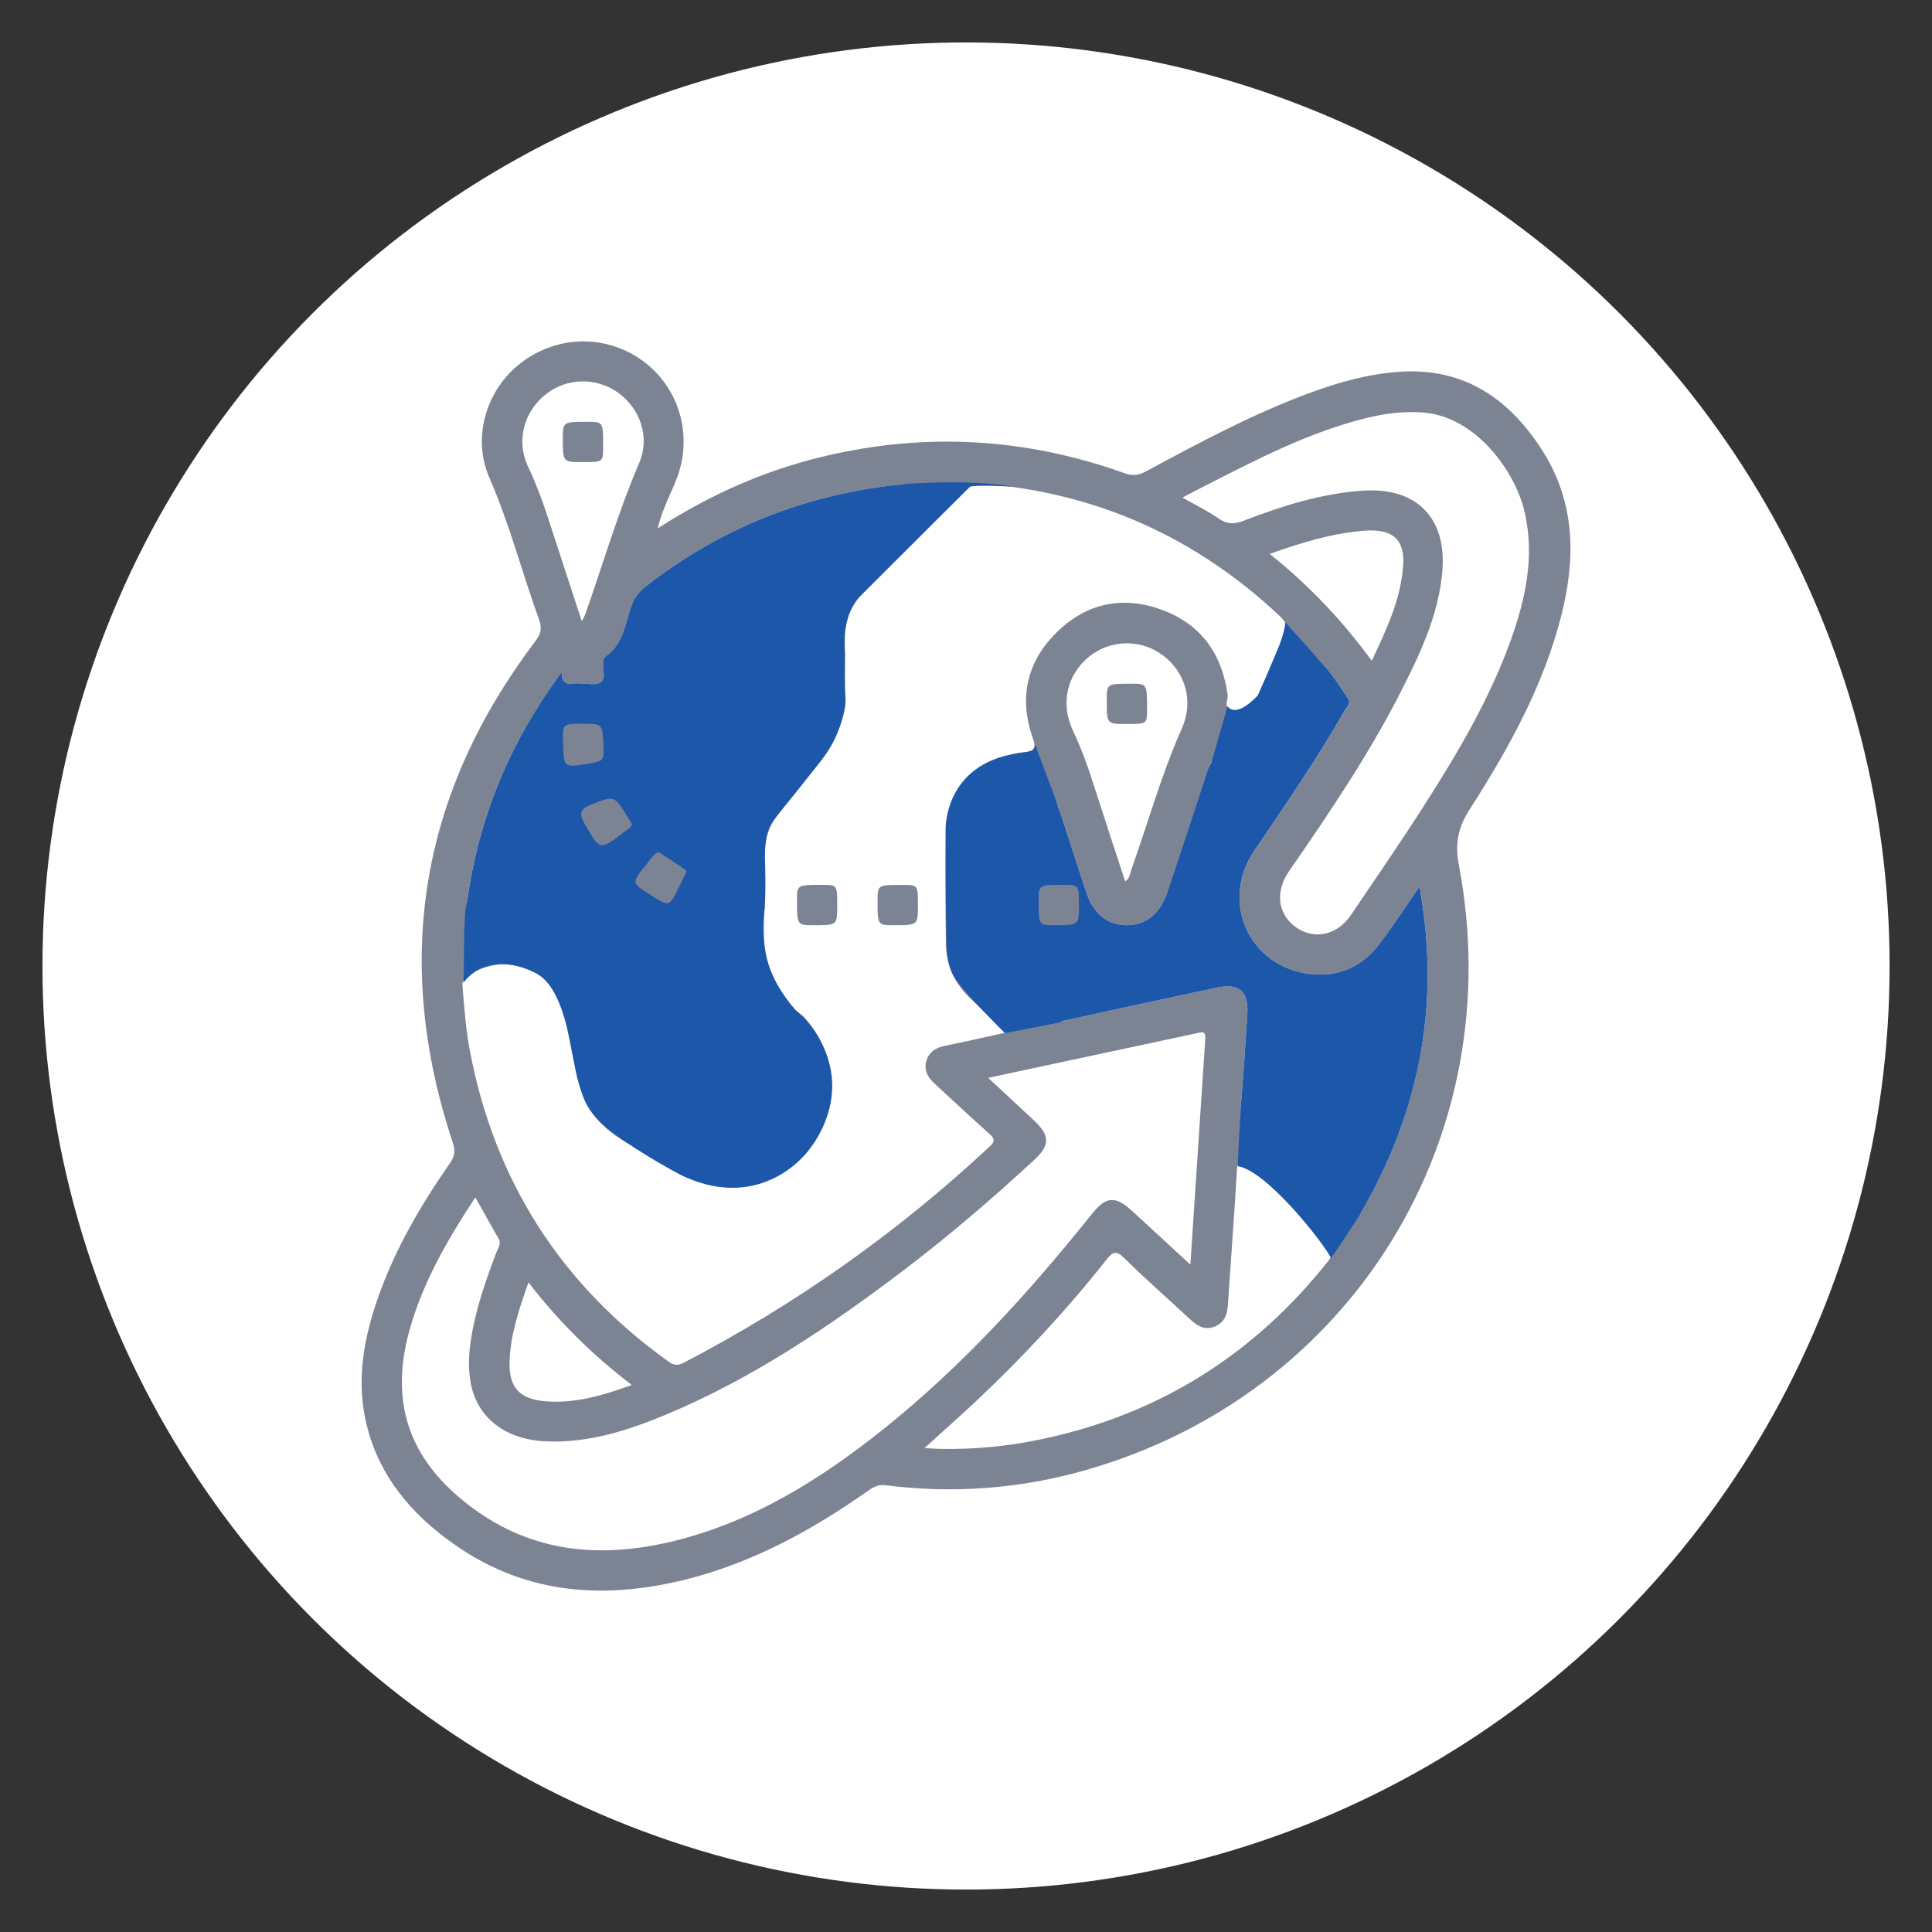
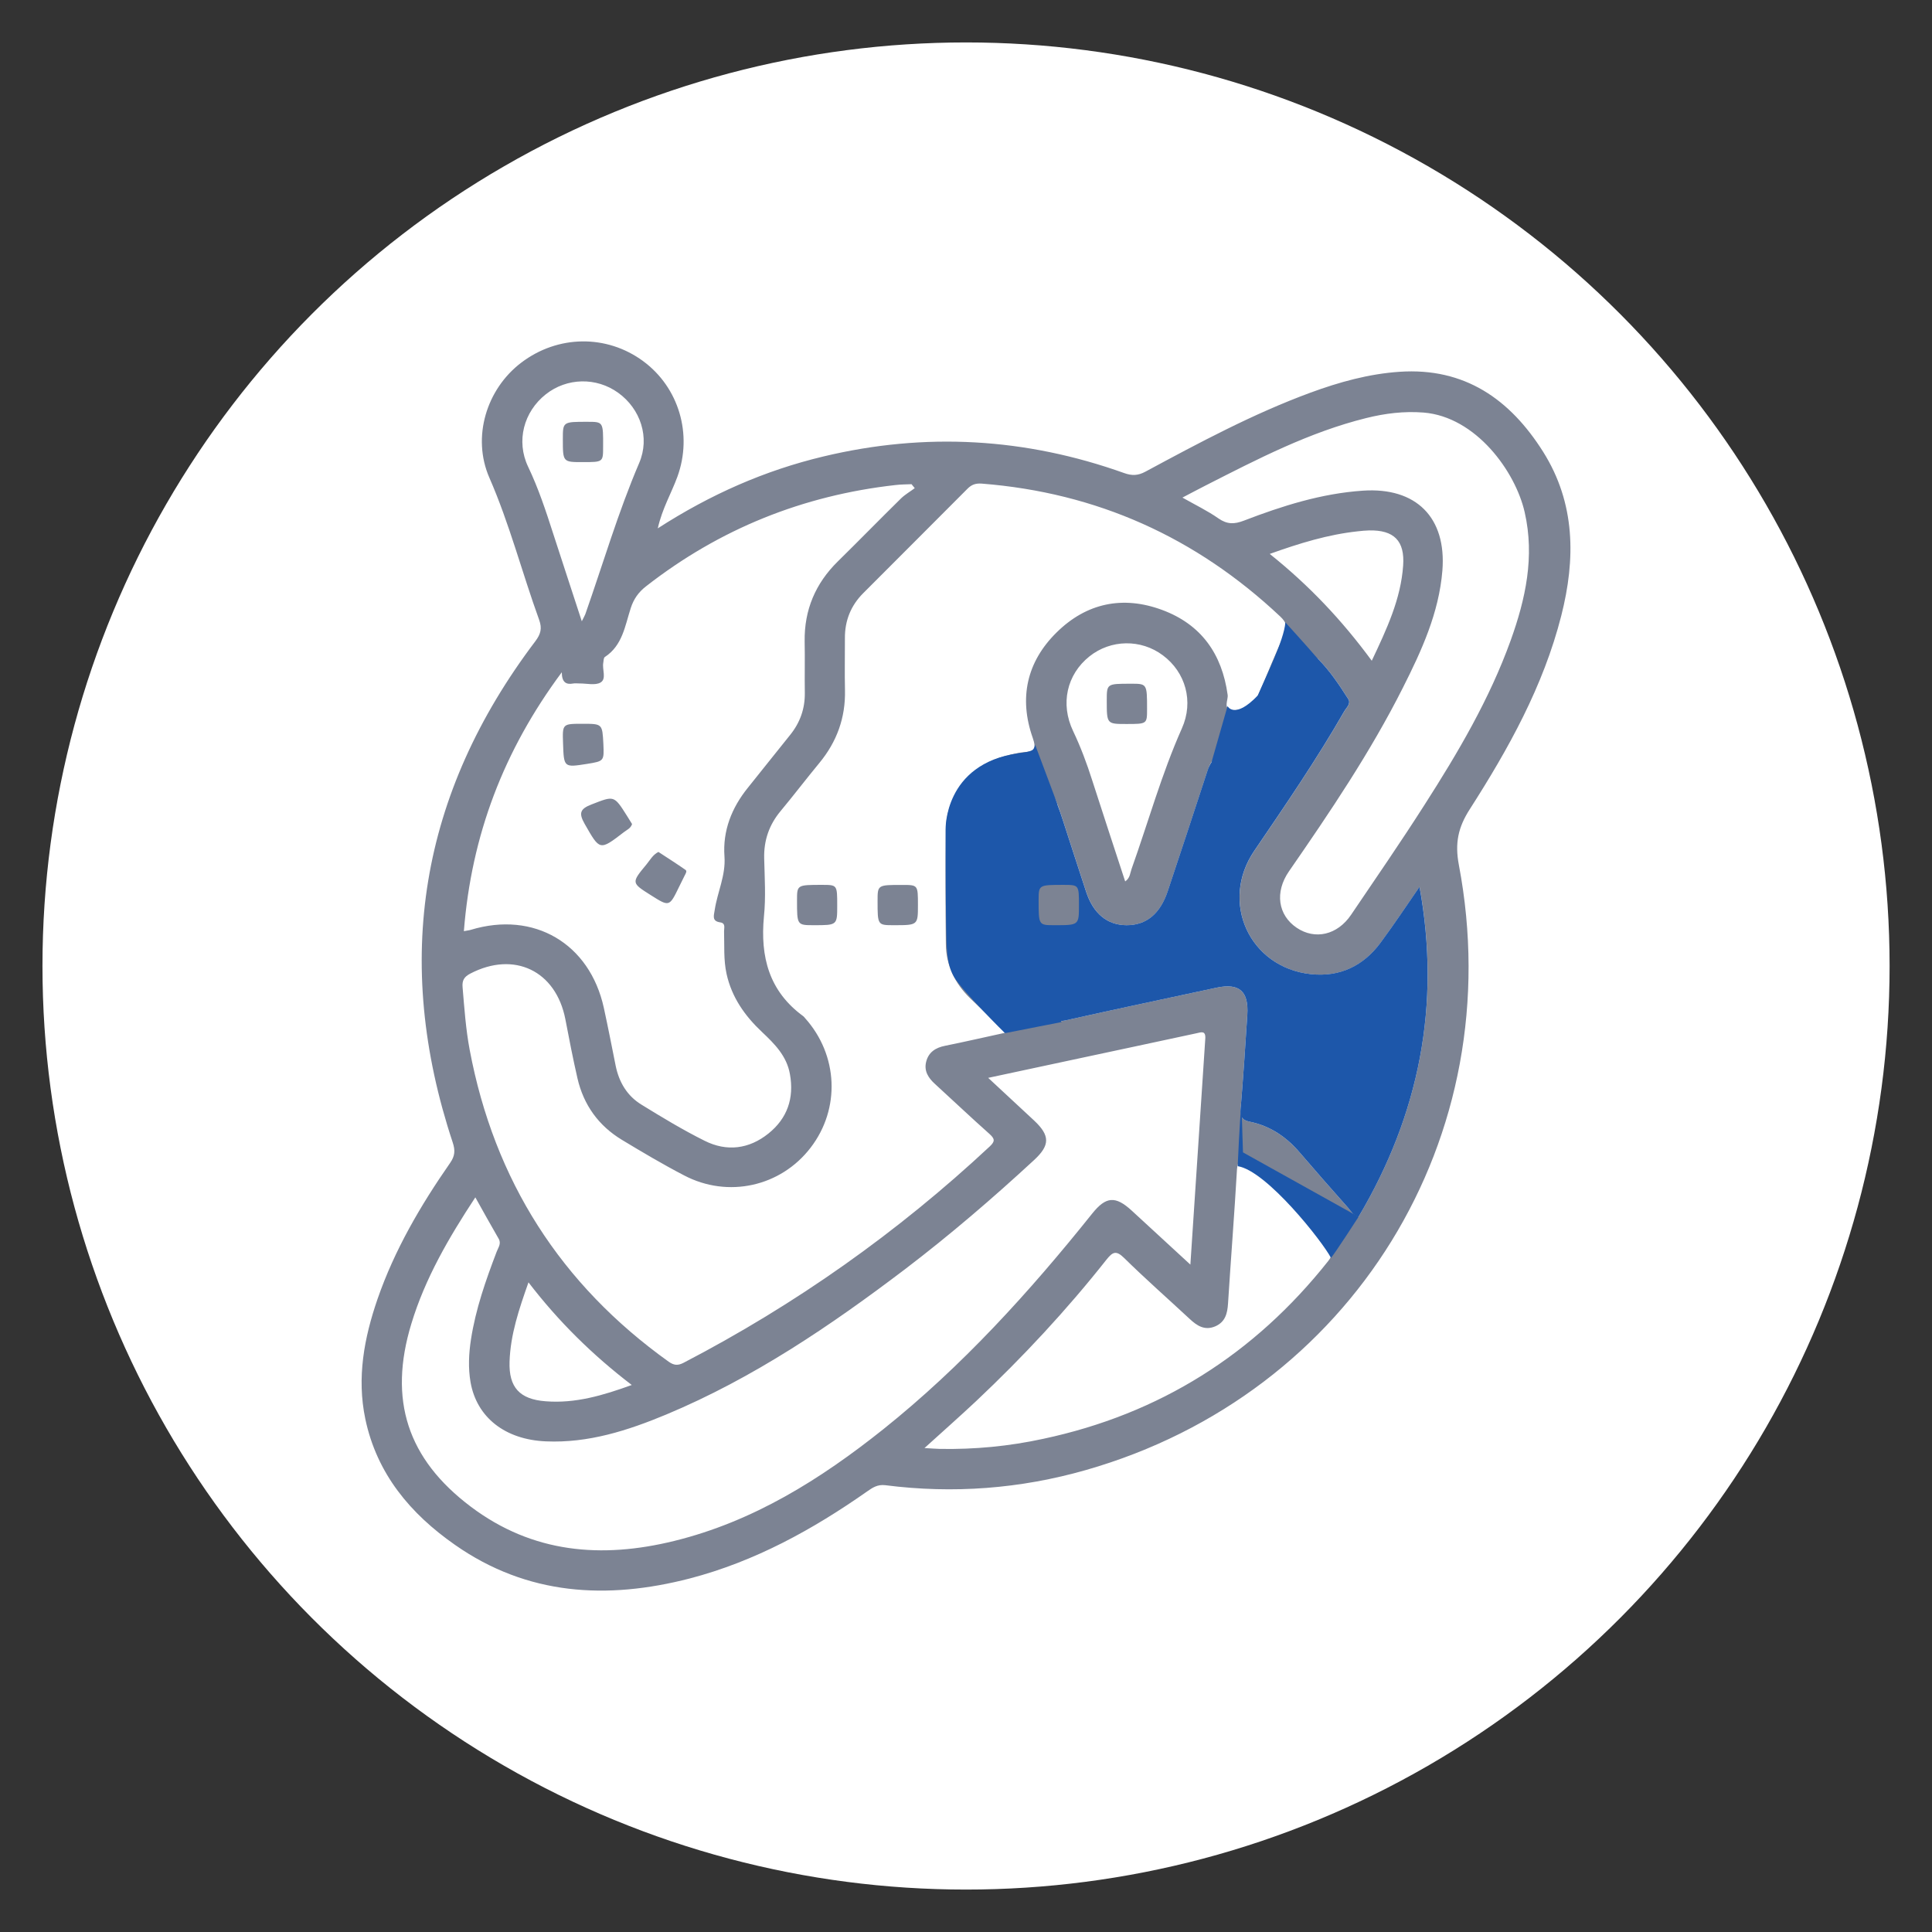
<svg xmlns="http://www.w3.org/2000/svg" version="1.1" id="Icons" x="0px" y="0px" width="56.96px" height="56.96px" viewBox="0 0 56.96 56.96" enable-background="new 0 0 56.96 56.96" xml:space="preserve">
  <rect x="0" y="0" width="56.96" height="56.96" fill="#333333" stroke="none" />
  <circle fill="#FFFFFF" cx="28.481" cy="28.48" r="27.229" />
  <g>
    <path fill="#7C8393" d="M45.496,13.321c-0.977-1.55-2.314-2.489-4.232-2.36c-0.906,0.061-1.775,0.302-2.627,0.615   c-1.695,0.624-3.285,1.478-4.873,2.333c-0.214,0.114-0.392,0.121-0.621,0.038c-2.906-1.038-5.861-1.209-8.868-0.489   c-1.723,0.412-3.319,1.112-4.882,2.119c0.132-0.586,0.4-1.034,0.577-1.518c0.457-1.25,0.046-2.636-1.01-3.413   c-1.076-0.791-2.515-0.772-3.591,0.045c-1.027,0.779-1.463,2.198-0.941,3.394c0.596,1.364,0.964,2.801,1.468,4.191   c0.091,0.253,0.045,0.418-0.112,0.628c-3.403,4.496-4.212,9.427-2.437,14.778c0.078,0.236,0.067,0.398-0.077,0.605   c-0.87,1.25-1.638,2.563-2.139,4.01c-0.396,1.148-0.615,2.32-0.361,3.535c0.34,1.621,1.33,2.797,2.645,3.715   c2.133,1.492,4.479,1.621,6.921,0.99c1.916-0.5,3.621-1.438,5.229-2.566c0.161-0.113,0.306-0.211,0.535-0.184   c2.001,0.256,3.978,0.107,5.915-0.447c7.84-2.238,12.521-9.816,10.995-17.844c-0.12-0.639-0.021-1.105,0.323-1.639   c1.141-1.781,2.169-3.628,2.697-5.704C46.455,16.48,46.45,14.838,45.496,13.321z M15.569,13.758   c-0.359-0.756-0.128-1.618,0.521-2.132c0.621-0.492,1.492-0.511,2.137-0.045c0.654,0.471,0.942,1.316,0.617,2.071   c-0.623,1.455-1.065,2.971-1.588,4.457c-0.019,0.045-0.041,0.086-0.103,0.208c-0.294-0.903-0.572-1.744-0.845-2.588   C16.093,15.06,15.874,14.397,15.569,13.758z M16.563,19.82c0,0.292,0.124,0.371,0.333,0.332c0.061-0.012,0.124-0.001,0.187-0.002   c0.211-0.003,0.461,0.064,0.621-0.027c0.186-0.108,0.045-0.386,0.082-0.583c0.01-0.06,0.009-0.146,0.046-0.17   c0.521-0.34,0.594-0.918,0.763-1.439c0.087-0.271,0.229-0.472,0.453-0.646c2.168-1.692,4.622-2.679,7.354-2.985   c0.154-0.019,0.313-0.018,0.472-0.025c0.03,0.039,0.063,0.078,0.095,0.117c-0.134,0.101-0.283,0.185-0.402,0.3   c-0.627,0.616-1.239,1.244-1.865,1.859c-0.661,0.65-0.992,1.43-0.979,2.359c0.011,0.507-0.003,1.014,0.005,1.521   c0.005,0.464-0.14,0.872-0.43,1.233c-0.42,0.521-0.833,1.043-1.251,1.563c-0.477,0.591-0.743,1.266-0.688,2.023   c0.041,0.561-0.209,1.051-0.288,1.58c-0.023,0.158-0.092,0.327,0.16,0.363c0.171,0.024,0.114,0.166,0.116,0.264   c0.013,0.419-0.018,0.839,0.074,1.256c0.153,0.691,0.539,1.238,1.045,1.713c0.371,0.35,0.729,0.707,0.823,1.242   c0.129,0.711-0.079,1.307-0.635,1.752c-0.569,0.457-1.226,0.541-1.879,0.213c-0.64-0.318-1.255-0.691-1.864-1.066   c-0.421-0.258-0.659-0.658-0.759-1.143c-0.113-0.566-0.225-1.139-0.349-1.708c-0.416-1.903-2.063-2.867-3.924-2.302   c-0.047,0.015-0.098,0.018-0.203,0.039C13.899,24.624,14.85,22.125,16.563,19.82z M13.867,28.703   c1.293-0.672,2.522-0.083,2.801,1.345c0.111,0.583,0.225,1.167,0.357,1.743c0.182,0.787,0.622,1.398,1.31,1.814   c0.604,0.365,1.211,0.725,1.835,1.049c1.297,0.68,2.851,0.328,3.729-0.818c0.883-1.148,0.814-2.73-0.164-3.819   c-0.018-0.02-0.029-0.039-0.05-0.055c-1.011-0.736-1.275-1.751-1.162-2.943c0.058-0.564,0.021-1.138,0.007-1.706   c-0.014-0.533,0.144-0.993,0.484-1.401c0.388-0.466,0.755-0.949,1.141-1.416c0.518-0.627,0.776-1.337,0.757-2.153   c-0.012-0.507,0-1.015-0.002-1.522c-0.005-0.52,0.174-0.968,0.543-1.336c1.021-1.024,2.047-2.046,3.067-3.072   c0.123-0.125,0.242-0.168,0.424-0.155c3.395,0.267,6.318,1.583,8.797,3.915c0.188,0.177,0.235,0.314,0.116,0.563   c-0.252,0.521-0.465,1.063-0.69,1.598c-0.074,0.174-0.168,0.328-0.327,0.439c-0.158,0.111-0.354,0.189-0.521,0.163   c-0.268-0.042-0.104-0.297-0.125-0.449c-0.166-1.208-0.779-2.077-1.93-2.504c-1.162-0.431-2.234-0.205-3.113,0.663   c-0.881,0.867-1.116,1.936-0.705,3.104c0.113,0.322,0.053,0.402-0.26,0.427c-0.207,0.016-0.412,0.077-0.613,0.131   c-0.97,0.264-1.673,1.143-1.688,2.15c-0.015,1.126-0.011,2.251,0.001,3.377c0.006,0.623,0.264,1.152,0.704,1.585   c0.335,0.326,0.68,0.641,1.079,1.021c-0.675,0.146-1.236,0.277-1.804,0.391c-0.281,0.055-0.488,0.188-0.559,0.469   c-0.07,0.27,0.061,0.477,0.256,0.654c0.539,0.492,1.067,0.994,1.613,1.479c0.155,0.141,0.166,0.215,0.006,0.365   c-2.72,2.539-5.729,4.664-9.031,6.381c-0.166,0.086-0.281,0.074-0.432-0.031c-3.188-2.279-5.146-5.348-5.871-9.199   c-0.114-0.607-0.157-1.226-0.209-1.843C13.62,28.905,13.684,28.798,13.867,28.703z M37.435,16.331   c0.885-0.317,1.721-0.573,2.599-0.667c0.11-0.014,0.22-0.022,0.331-0.026c0.73-0.015,1.056,0.304,1.003,1.037   c-0.069,0.988-0.481,1.867-0.925,2.805C39.564,18.284,38.595,17.258,37.435,16.331z M34.845,21.474   c-0.598,1.343-0.99,2.759-1.482,4.14c-0.045,0.123-0.043,0.273-0.19,0.372c-0.327-1.002-0.655-1.992-0.974-2.986   c-0.157-0.493-0.338-0.978-0.561-1.446c-0.383-0.803-0.187-1.667,0.48-2.201c0.63-0.503,1.52-0.517,2.167-0.032   C34.953,19.819,35.2,20.68,34.845,21.474z M18.626,40.833c-0.855,0.309-1.666,0.549-2.537,0.48   c-0.768-0.057-1.091-0.41-1.066-1.168c0.026-0.801,0.279-1.547,0.558-2.338C16.468,38.963,17.469,39.948,18.626,40.833z    M26.042,42.137c-1.852,1.477-3.834,2.721-6.162,3.293c-2.139,0.527-4.177,0.363-5.998-1.008c-1.873-1.41-2.438-3.152-1.754-5.396   c0.406-1.338,1.099-2.529,1.886-3.725c0.242,0.432,0.458,0.824,0.685,1.215c0.089,0.148-0.01,0.264-0.055,0.385   c-0.321,0.842-0.62,1.689-0.759,2.59c-0.064,0.416-0.084,0.84-0.013,1.256c0.182,1.043,1.021,1.697,2.221,1.748   c1.254,0.055,2.418-0.32,3.553-0.793c2.564-1.072,4.842-2.617,7.042-4.287c1.32-1.006,2.578-2.086,3.796-3.211   c0.476-0.438,0.478-0.723,0.004-1.168c-0.43-0.402-0.864-0.803-1.354-1.258c0.855-0.184,1.645-0.354,2.434-0.521   c1.231-0.264,2.465-0.525,3.695-0.791c0.147-0.031,0.291-0.098,0.271,0.166c-0.146,2.184-0.29,4.367-0.439,6.652   c-0.625-0.574-1.177-1.084-1.729-1.592c-0.479-0.439-0.758-0.422-1.166,0.088C30.349,38.094,28.363,40.282,26.042,42.137z    M39.159,37.178c-2.177,2.75-4.972,4.512-8.402,5.242c-1.006,0.219-2.024,0.316-3.055,0.297c-0.119-0.002-0.237-0.014-0.446-0.025   c0.558-0.506,1.048-0.938,1.524-1.385c1.378-1.299,2.666-2.682,3.84-4.168c0.183-0.229,0.284-0.285,0.522-0.051   c0.625,0.615,1.285,1.195,1.928,1.793c0.219,0.205,0.447,0.357,0.763,0.221c0.29-0.129,0.353-0.375,0.372-0.668   c0.083-1.316,0.188-2.637,0.264-3.955c0.016-0.273,0.123-0.271,0.317-0.195c0.261,0.102,0.463,0.277,0.646,0.484   c0.568,0.652,1.133,1.309,1.715,1.949C39.301,36.889,39.297,37.002,39.159,37.178z M40.054,35.874   c-0.164-0.037-0.225-0.168-0.308-0.264c-0.478-0.535-0.95-1.076-1.417-1.619c-0.396-0.467-0.879-0.797-1.482-0.92   c-0.231-0.047-0.289-0.152-0.271-0.377c0.077-0.926,0.14-1.852,0.198-2.776c0.043-0.695-0.236-0.94-0.906-0.799   c-1.486,0.318-2.971,0.633-4.454,0.965c-0.298,0.067-0.499,0.018-0.71-0.215c-0.398-0.441-0.828-0.852-1.255-1.265   c-0.337-0.32-0.414-0.716-0.384-1.152c0.004-0.061-0.004-0.161,0.058-0.157c0.502,0.019,0.263-0.359,0.306-0.573   c0.028-0.143,0.008-0.295,0.004-0.445c-0.002-0.069,0.017-0.182-0.084-0.174c-0.383,0.03-0.277-0.246-0.281-0.444   c-0.008-0.383-0.01-0.766,0.002-1.149c0.017-0.525,0.326-0.917,0.822-1.065c1.101-0.324,1.101-0.324,1.455,0.766   c0.225,0.693,0.448,1.387,0.676,2.08c0.213,0.644,0.621,0.982,1.188,0.986c0.584,0.004,0.996-0.335,1.218-1.003   c0.393-1.184,0.787-2.365,1.172-3.553c0.109-0.336,0.293-0.532,0.672-0.562c1.093-0.085,1.791-0.675,2.141-1.71   c0.113-0.337,0.277-0.657,0.438-1.031c0.371,0.374,0.637,0.779,0.896,1.187c0.093,0.144-0.049,0.255-0.113,0.365   c-0.813,1.417-1.734,2.763-2.652,4.112c-1.028,1.51-0.147,3.442,1.666,3.639c0.85,0.091,1.553-0.242,2.061-0.936   c0.396-0.536,0.764-1.092,1.143-1.639C42.486,29.625,41.842,32.856,40.054,35.874z M44.538,18.882   c-0.624,1.731-1.554,3.308-2.541,4.849c-0.698,1.094-1.435,2.163-2.163,3.238c-0.404,0.599-1.063,0.748-1.604,0.384   c-0.553-0.373-0.652-1.05-0.229-1.663c1.211-1.75,2.401-3.511,3.36-5.415c0.552-1.094,1.063-2.207,1.164-3.454   c0.125-1.564-0.774-2.462-2.344-2.355c-1.225,0.083-2.377,0.449-3.509,0.884c-0.284,0.109-0.493,0.111-0.748-0.065   c-0.319-0.224-0.677-0.396-1.063-0.615c0.25-0.131,0.466-0.246,0.684-0.357c1.529-0.778,3.055-1.572,4.736-1.988   c0.554-0.138,1.111-0.207,1.689-0.162c1.545,0.125,2.711,1.739,2.982,2.943C45.25,16.414,44.978,17.658,44.538,18.882z    M23.998,27.277c-0.5,0-0.5,0-0.5-0.733c0-0.456,0-0.456,0.741-0.456c0.444,0.001,0.444,0.001,0.444,0.604   C24.684,27.277,24.684,27.277,23.998,27.277z M25.873,26.56c0-0.471,0-0.471,0.727-0.47c0.463,0,0.463,0,0.463,0.588   c0,0.599,0,0.599-0.711,0.599C25.873,27.277,25.873,27.277,25.873,26.56z M16.6,21.916c-0.02-0.577-0.02-0.577,0.577-0.577   c0.581,0,0.581,0,0.612,0.593c0.022,0.508,0.022,0.508-0.485,0.59C16.624,22.629,16.624,22.629,16.6,21.916z M17.442,23.716   c0.663-0.257,0.656-0.276,1.043,0.337c0.052,0.083,0.104,0.164,0.15,0.242c-0.042,0.13-0.153,0.17-0.236,0.235   c-0.726,0.558-0.711,0.548-1.163-0.242C17.055,23.969,17.105,23.846,17.442,23.716z M19.058,25.487   c0.107-0.13,0.188-0.287,0.354-0.37c0.271,0.178,0.54,0.348,0.801,0.531c0.05,0.037-0.002,0.114-0.029,0.168   c-0.055,0.111-0.108,0.222-0.164,0.332c-0.286,0.589-0.286,0.589-0.83,0.245C18.612,26.029,18.61,26.027,19.058,25.487z    M16.594,12.944c0-0.509,0-0.509,0.727-0.508c0.464,0,0.464,0,0.46,0.736c0,0.452,0,0.452-0.597,0.452   C16.594,13.625,16.594,13.625,16.594,12.944z M33.818,20.906c0,0.439,0,0.439-0.61,0.439c-0.578,0-0.578,0-0.578-0.692   c0-0.495,0-0.495,0.702-0.495C33.818,20.156,33.818,20.156,33.818,20.906z" />
-     <path fill="#1D57AA" d="M26.646,14.271c0,0-0.021,0.007-0.048,0.017c-0.066,0.003-0.134,0.003-0.198,0.011   c-2.731,0.307-5.186,1.293-7.354,2.985c-0.225,0.175-0.366,0.375-0.453,0.646c-0.169,0.521-0.241,1.1-0.763,1.439   c-0.037,0.023-0.036,0.11-0.046,0.17c-0.037,0.197,0.104,0.475-0.082,0.583c-0.16,0.092-0.41,0.024-0.621,0.027   c-0.063,0.001-0.126-0.01-0.187,0.002c-0.209,0.039-0.333-0.04-0.333-0.332c-1.53,2.06-2.447,4.274-2.787,6.739   c-0.053,0.213-0.073,0.435-0.082,0.724c-0.006,0.057-0.015,0.112-0.02,0.169c0.006-0.001,0.009-0.001,0.015-0.002   c-0.006,0.364-0.004,0.835-0.026,1.525c0.766-0.984,2-0.375,2.219-0.234c0.844,0.532,1,2.563,1.145,3.052s0.199,0.809,0.652,1.277   c0.516,0.484,1.578,1.141,2.406,1.578c2.016,0.969,3.375-0.188,3.814-0.811c1.486-2.092-0.033-3.736-0.424-4.033   c-1-1.157-0.969-1.97-0.952-2.784c0.079-0.689,0.03-1.654,0.03-1.779s0.016-0.672,0.172-0.938c0.172-0.266,1.375-1.688,1.688-2.172   c0.344-0.531,0.547-1.234,0.516-1.547s-0.016-0.875-0.016-1.359c-0.078-0.688,0.141-1.359,0.422-1.625   c1.438-1.438,3.266-3.25,3.266-3.25s0.125-0.063,1.265,0C28.631,14.115,26.646,14.271,26.646,14.271z" />
-     <path fill="#7C8393" d="M16.6,21.916c-0.02-0.577-0.02-0.577,0.577-0.577c0.581,0,0.581,0,0.612,0.593   c0.022,0.508,0.022,0.508-0.485,0.59C16.624,22.629,16.624,22.629,16.6,21.916z" />
-     <path fill="#7C8393" d="M17.442,23.716c0.663-0.257,0.656-0.276,1.043,0.337c0.052,0.083,0.104,0.164,0.15,0.242   c-0.042,0.13-0.153,0.17-0.236,0.235c-0.726,0.558-0.711,0.548-1.163-0.242C17.055,23.969,17.105,23.846,17.442,23.716z" />
-     <path fill="#7C8393" d="M19.058,25.487c0.107-0.13,0.188-0.287,0.354-0.37c0.271,0.178,0.54,0.348,0.801,0.531   c0.05,0.037-0.002,0.114-0.029,0.168c-0.055,0.111-0.108,0.222-0.164,0.332c-0.286,0.589-0.286,0.589-0.83,0.245   C18.612,26.029,18.61,26.027,19.058,25.487z" />
    <path fill="#1D57AA" d="M41.851,26.145c-0.379,0.547-0.746,1.103-1.143,1.639c-0.508,0.694-1.211,1.027-2.061,0.936   c-1.813-0.197-2.694-2.129-1.666-3.639c0.918-1.349,1.84-2.695,2.652-4.112c0.064-0.11,0.206-0.222,0.113-0.365   c-0.26-0.407-0.525-0.813-0.896-1.187c0,0-0.001,0.001-0.001,0.002c-0.333-0.389-0.954-1.07-0.954-1.07   c-0.031,0.516-0.609,1.672-0.813,2.156c-0.688,0.719-0.891,0.313-0.891,0.313l-0.469,1.641l0.004,0.001   c-0.051,0.075-0.094,0.159-0.127,0.261c-0.385,1.188-0.779,2.369-1.172,3.553c-0.222,0.668-0.634,1.007-1.218,1.003   c-0.567-0.004-0.976-0.342-1.188-0.986c-0.228-0.693-0.451-1.386-0.676-2.08c-0.066-0.204-0.119-0.358-0.17-0.491v-0.011   l-0.656-1.75c-0.047,0.188-0.078,0.188-0.5,0.25c-2.203,0.313-2.14,2.25-2.14,2.25s0,2.219,0.016,2.844s0,1.094,0.234,1.5   c0.234,0.407,1.5,1.657,1.5,1.657l1.672-0.328l-0.023-0.029c0.044-0.005,0.087-0.007,0.136-0.019   c1.483-0.332,2.968-0.646,4.454-0.965c0.67-0.142,0.949,0.104,0.906,0.799c-0.059,0.925-0.121,1.851-0.198,2.776   c-0.019,0.225,0.039,0.33,0.271,0.377c0.604,0.123,1.086,0.453,1.482,0.92c0.467,0.543,0.939,1.084,1.417,1.619   c0.083,0.096,0.144,0.227,0.308,0.264C41.842,32.856,42.486,29.625,41.851,26.145z" />
    <path fill="#7C8393" d="M31.81,26.69c0,0.587,0,0.587-0.72,0.587c-0.469,0-0.469,0-0.469-0.731c0-0.458,0-0.458,0.741-0.458   C31.81,26.09,31.81,26.09,31.81,26.69z" />
-     <path fill="#1D57AA" d="M40.054,35.874c0,0-0.721,1.117-0.814,1.211c-0.25-0.484-1.906-2.578-2.75-2.703   c0.047-1.125,0.109-1.891,0.109-1.891l3.453,1.828l0.047,1.484" />
+     <path fill="#1D57AA" d="M40.054,35.874c0,0-0.721,1.117-0.814,1.211c-0.25-0.484-1.906-2.578-2.75-2.703   c0.047-1.125,0.109-1.891,0.109-1.891l0.047,1.484" />
  </g>
</svg>